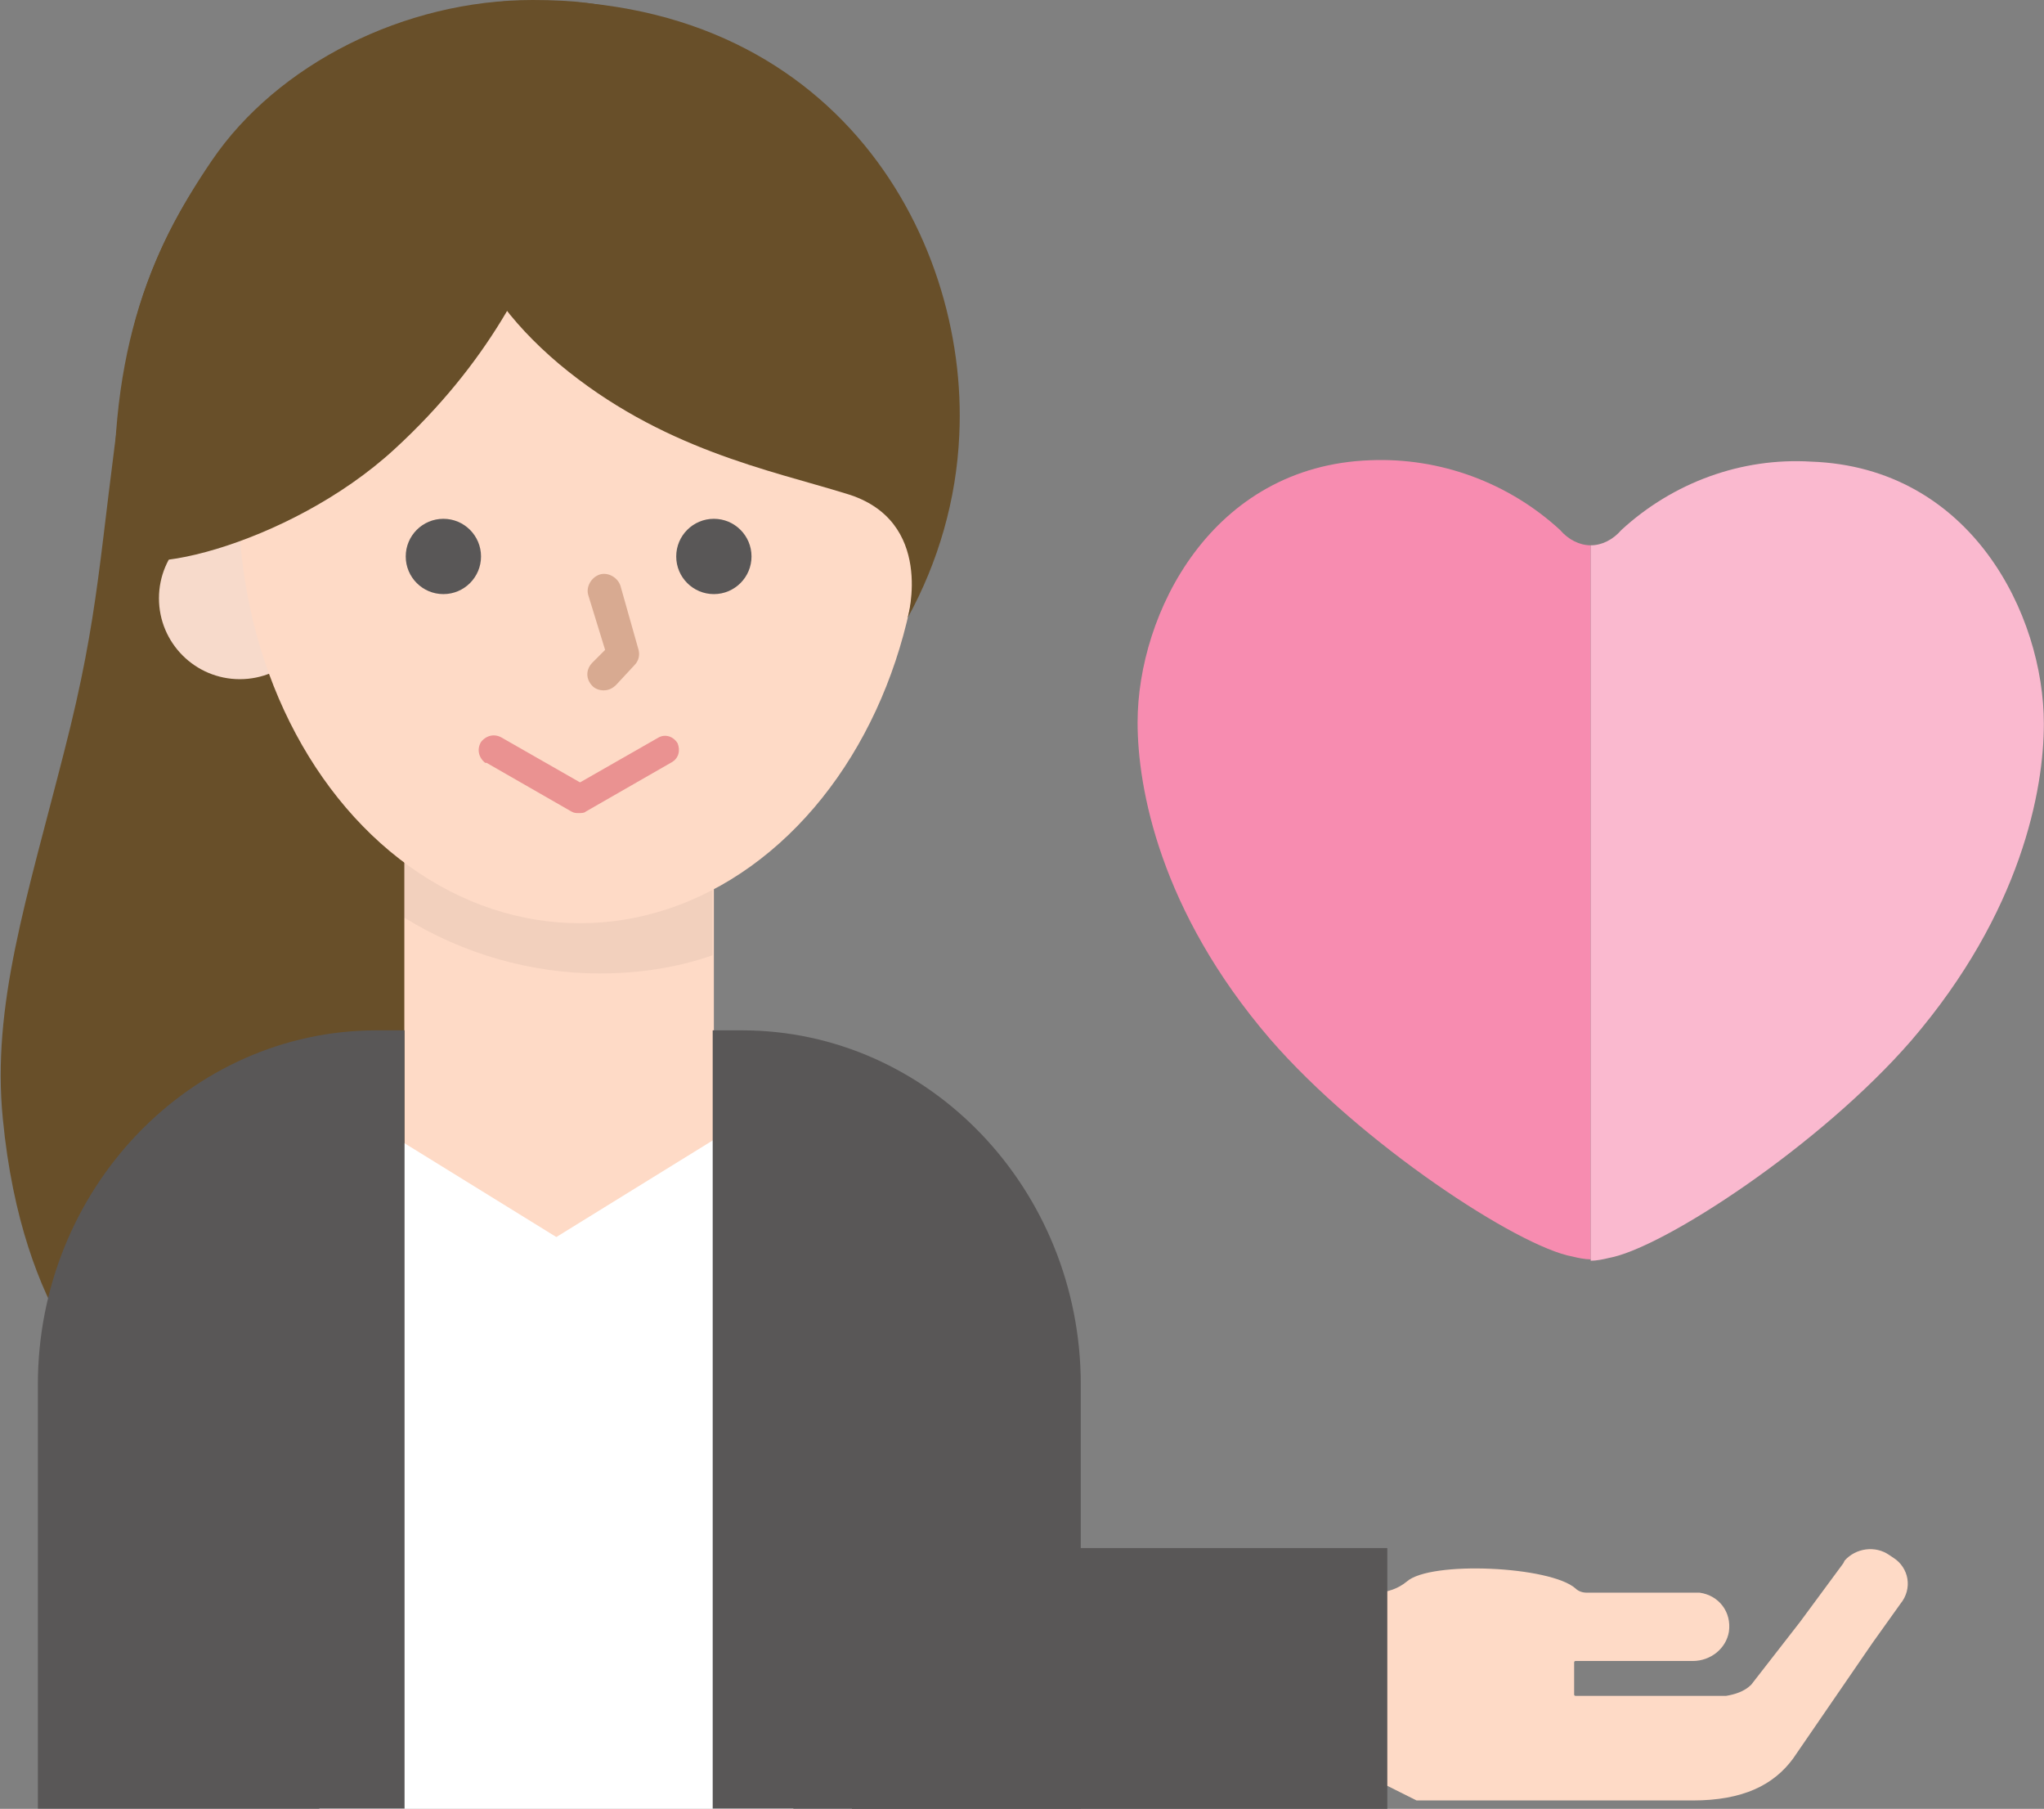
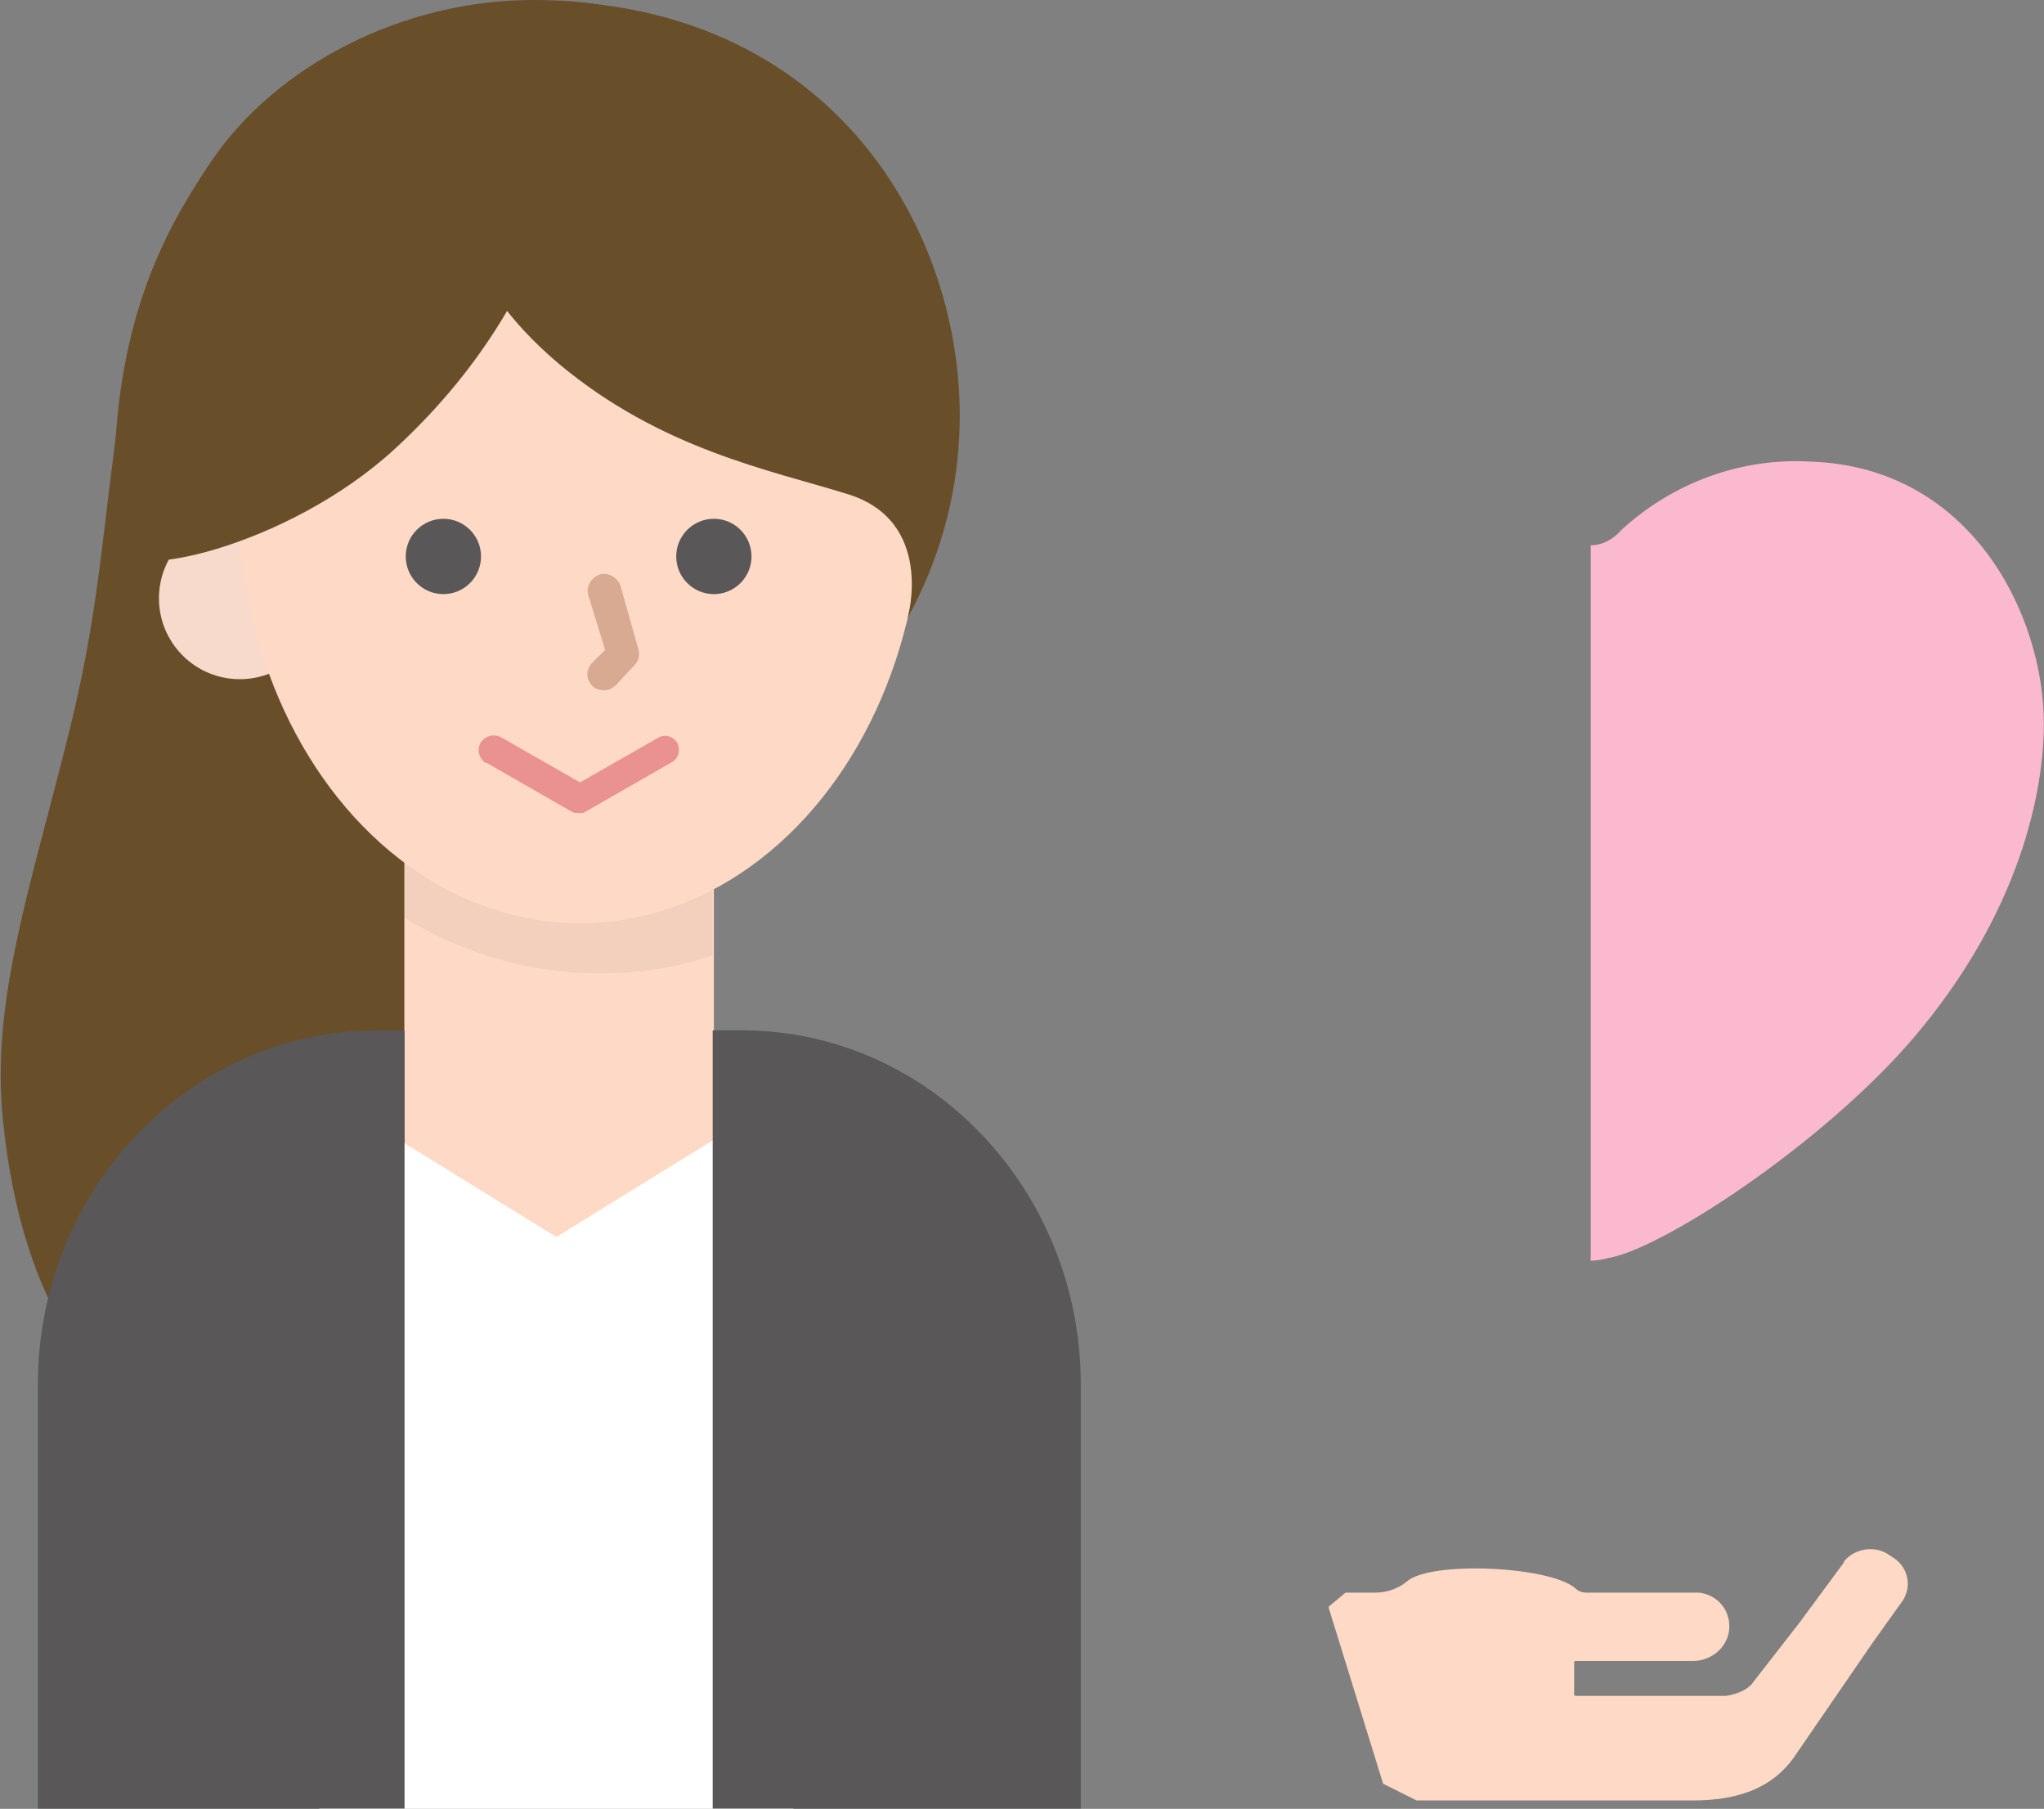
<svg xmlns="http://www.w3.org/2000/svg" version="1.1" id="レイヤー_1" x="0px" y="0px" width="146.6px" height="129.7px" viewBox="0 0 146.6 129.7" style="enable-background:new 0 0 146.6 129.7;" xml:space="preserve">
  <rect x="0" y="0" width="146.6" height="129.7" fill="#808080" stroke="none" />
  <style type="text/css">
	.st0{fill:#F78CB0;}
	.st1{fill:#FAB9CF;}
	.st2{fill:#FEDAC6;}
	.st3{fill:#684F29;}
	.st4{fill:#F7DACB;}
	.st5{opacity:5.000000e-02;enable-background:new    ;}
	.st6{fill:#FFFFFF;}
	.st7{fill:#595757;}
	.st8{fill:#EA9291;}
	.st9{fill:#D8AA91;}
</style>
  <g id="雇用保険労災保険" transform="translate(73.292 64.858)">
    <g id="グループ化_2501" transform="translate(-73.291 -64.858)">
      <g id="グループ化_2499" transform="translate(81.389 33)">
-         <path id="パス_8259" class="st0" d="M30.5,5L30.5,5c-3.7-3.4-8.6-5.2-13.6-5C5.5,0.4,0.2,11,0.2,18.8c0,4.7,1.6,13.5,9.5,22.7     c6.5,7.5,17.8,14.9,21.7,15.6c0.4,0.1,0.9,0.2,1.3,0.2V6.1C31.9,6.1,31.1,5.7,30.5,5L30.5,5z" />
        <path id="パス_8260" class="st1" d="M34.9,5L34.9,5c3.7-3.4,8.6-5.2,13.6-4.9c11.5,0.4,16.7,11,16.7,18.8     c0,4.7-1.6,13.5-9.5,22.7C49.2,49.1,37.9,56.5,34,57.2c-0.4,0.1-0.9,0.2-1.3,0.2V6.1C33.5,6.1,34.3,5.7,34.9,5L34.9,5z" />
      </g>
      <path id="パス_8261" class="st2" d="M135.8,111.7l-0.3-0.2c-1-0.7-2.4-0.5-3.2,0.4l0,0l-0.1,0.2l0,0l0,0l-3.1,4.2l-3.5,4.5    c-0.5,0.5-1.2,0.7-1.8,0.8H113c0,0-0.1,0-0.1-0.1v-2.3c0,0,0-0.1,0.1-0.1h8.4c1.3,0,2.4-0.9,2.6-2.1c0.2-1.4-0.7-2.6-2.1-2.8    c-0.1,0-0.2,0-0.4,0h-7.7c-0.3,0-0.6-0.1-0.8-0.3c-1.8-1.6-10.4-2-12.1-0.5c-0.6,0.5-1.4,0.8-2.3,0.8h-2.1l0,0l-1.2,1    c0,0,0,0,0,0.1l3.9,12.6l0,0l2.4,1.2l0,0h19.8c3.6,0,5.8-1.1,7.2-3l5.7-8.3l2-2.8C137.2,113.9,136.9,112.4,135.8,111.7z" />
      <path id="パス_8262" class="st3" d="M8.4,99.8c-0.3,0-6.8-5-8.2-19.6c-0.8-8.1,1.7-15.7,4.4-26.3c2.6-10.1,2.5-14.3,4.2-26.2    c0.6-5.1,2.4-10,5.2-14.3l6.4,3.8l8.8,29.1c5.3,4.9,8.4,11.8,8.8,19c0.6,12.2-4.7,16.9-4.7,16.9l-18,10L8.4,99.8z" />
      <rect id="長方形_1796" x="29" y="55.8" class="st2" width="22.2" height="40.6" />
      <ellipse id="楕円形_470" class="st4" cx="17.2" cy="42.9" rx="5.8" ry="5.8" />
      <path id="パス_8263" class="st5" d="M29,65.8c4.2,2.6,9.1,4,14,4c2.8,0,5.5-0.4,8.1-1.3V53.7H29V65.8z" />
      <ellipse id="楕円形_471" class="st2" cx="41.6" cy="35.7" rx="24.5" ry="30.5" />
      <path id="パス_8264" class="st3" d="M41.3,6.3c0,0,0.3,13.7-13,25.9c-7.6,7-19.8,9.8-20,6.9c-0.8-13.5,2.4-21,6.9-27.6    C19.9,4.6,29,0,38.2,0c12.4,0,7.4,4.8,7.4,4.8L41.3,6.3z" />
      <path id="パス_8265" class="st3" d="M36.1,0.1c23.4-1.2,33.4,16.7,32.7,31.1c-0.2,4.6-1.5,9.1-3.7,13.1c0,0,2-7-4.4-8.9    c-5.5-1.7-13.3-3.2-20.6-9.3C25.4,13.7,36.1,0.1,36.1,0.1z" />
      <path id="パス_8266" class="st6" d="M56.9,129.7h-34V78.2l17,10.5l17-10.5V129.7z" />
      <g id="グループ化_2500" transform="translate(2.715 73.879)">
        <path id="パス_8267" class="st7" d="M26.3,0h-2C10.9,0,0,11.4,0,25.4v30.4h26.3V0z" />
        <path id="パス_8268" class="st7" d="M50.5,0h-2.1v55.8h26.4V25.4C74.8,11.4,63.9,0,50.5,0z" />
      </g>
-       <path id="パス_8270" class="st7" d="M99.5,129.7H61.1V111h38.4V129.7z" />
      <path id="パス_8272" class="st8" d="M48.6,53.3c-0.3-0.5-0.9-0.7-1.4-0.4l-5.6,3.2L36,52.9c-0.5-0.3-1.1-0.2-1.5,0.3    c-0.3,0.5-0.2,1.1,0.3,1.5h0.1l6.1,3.5c0.2,0.1,0.3,0.1,0.5,0.1l0,0c0.2,0,0.4,0,0.5-0.1l6.1-3.5C48.7,54.4,48.8,53.8,48.6,53.3z" />
    </g>
  </g>
  <circle class="st7" cx="31.8" cy="39.9" r="2.7" />
  <circle class="st7" cx="51.2" cy="39.9" r="2.7" />
  <path class="st9" d="M43.3,49.5c-0.3,0-0.6-0.1-0.8-0.3c-0.5-0.5-0.5-1.2,0-1.7l0.9-0.9l-1.2-3.9c-0.2-0.6,0.2-1.3,0.8-1.5  s1.3,0.2,1.5,0.8l1.3,4.6c0.1,0.4,0,0.8-0.3,1.1l-1.3,1.4C43.9,49.4,43.6,49.5,43.3,49.5z" />
</svg>